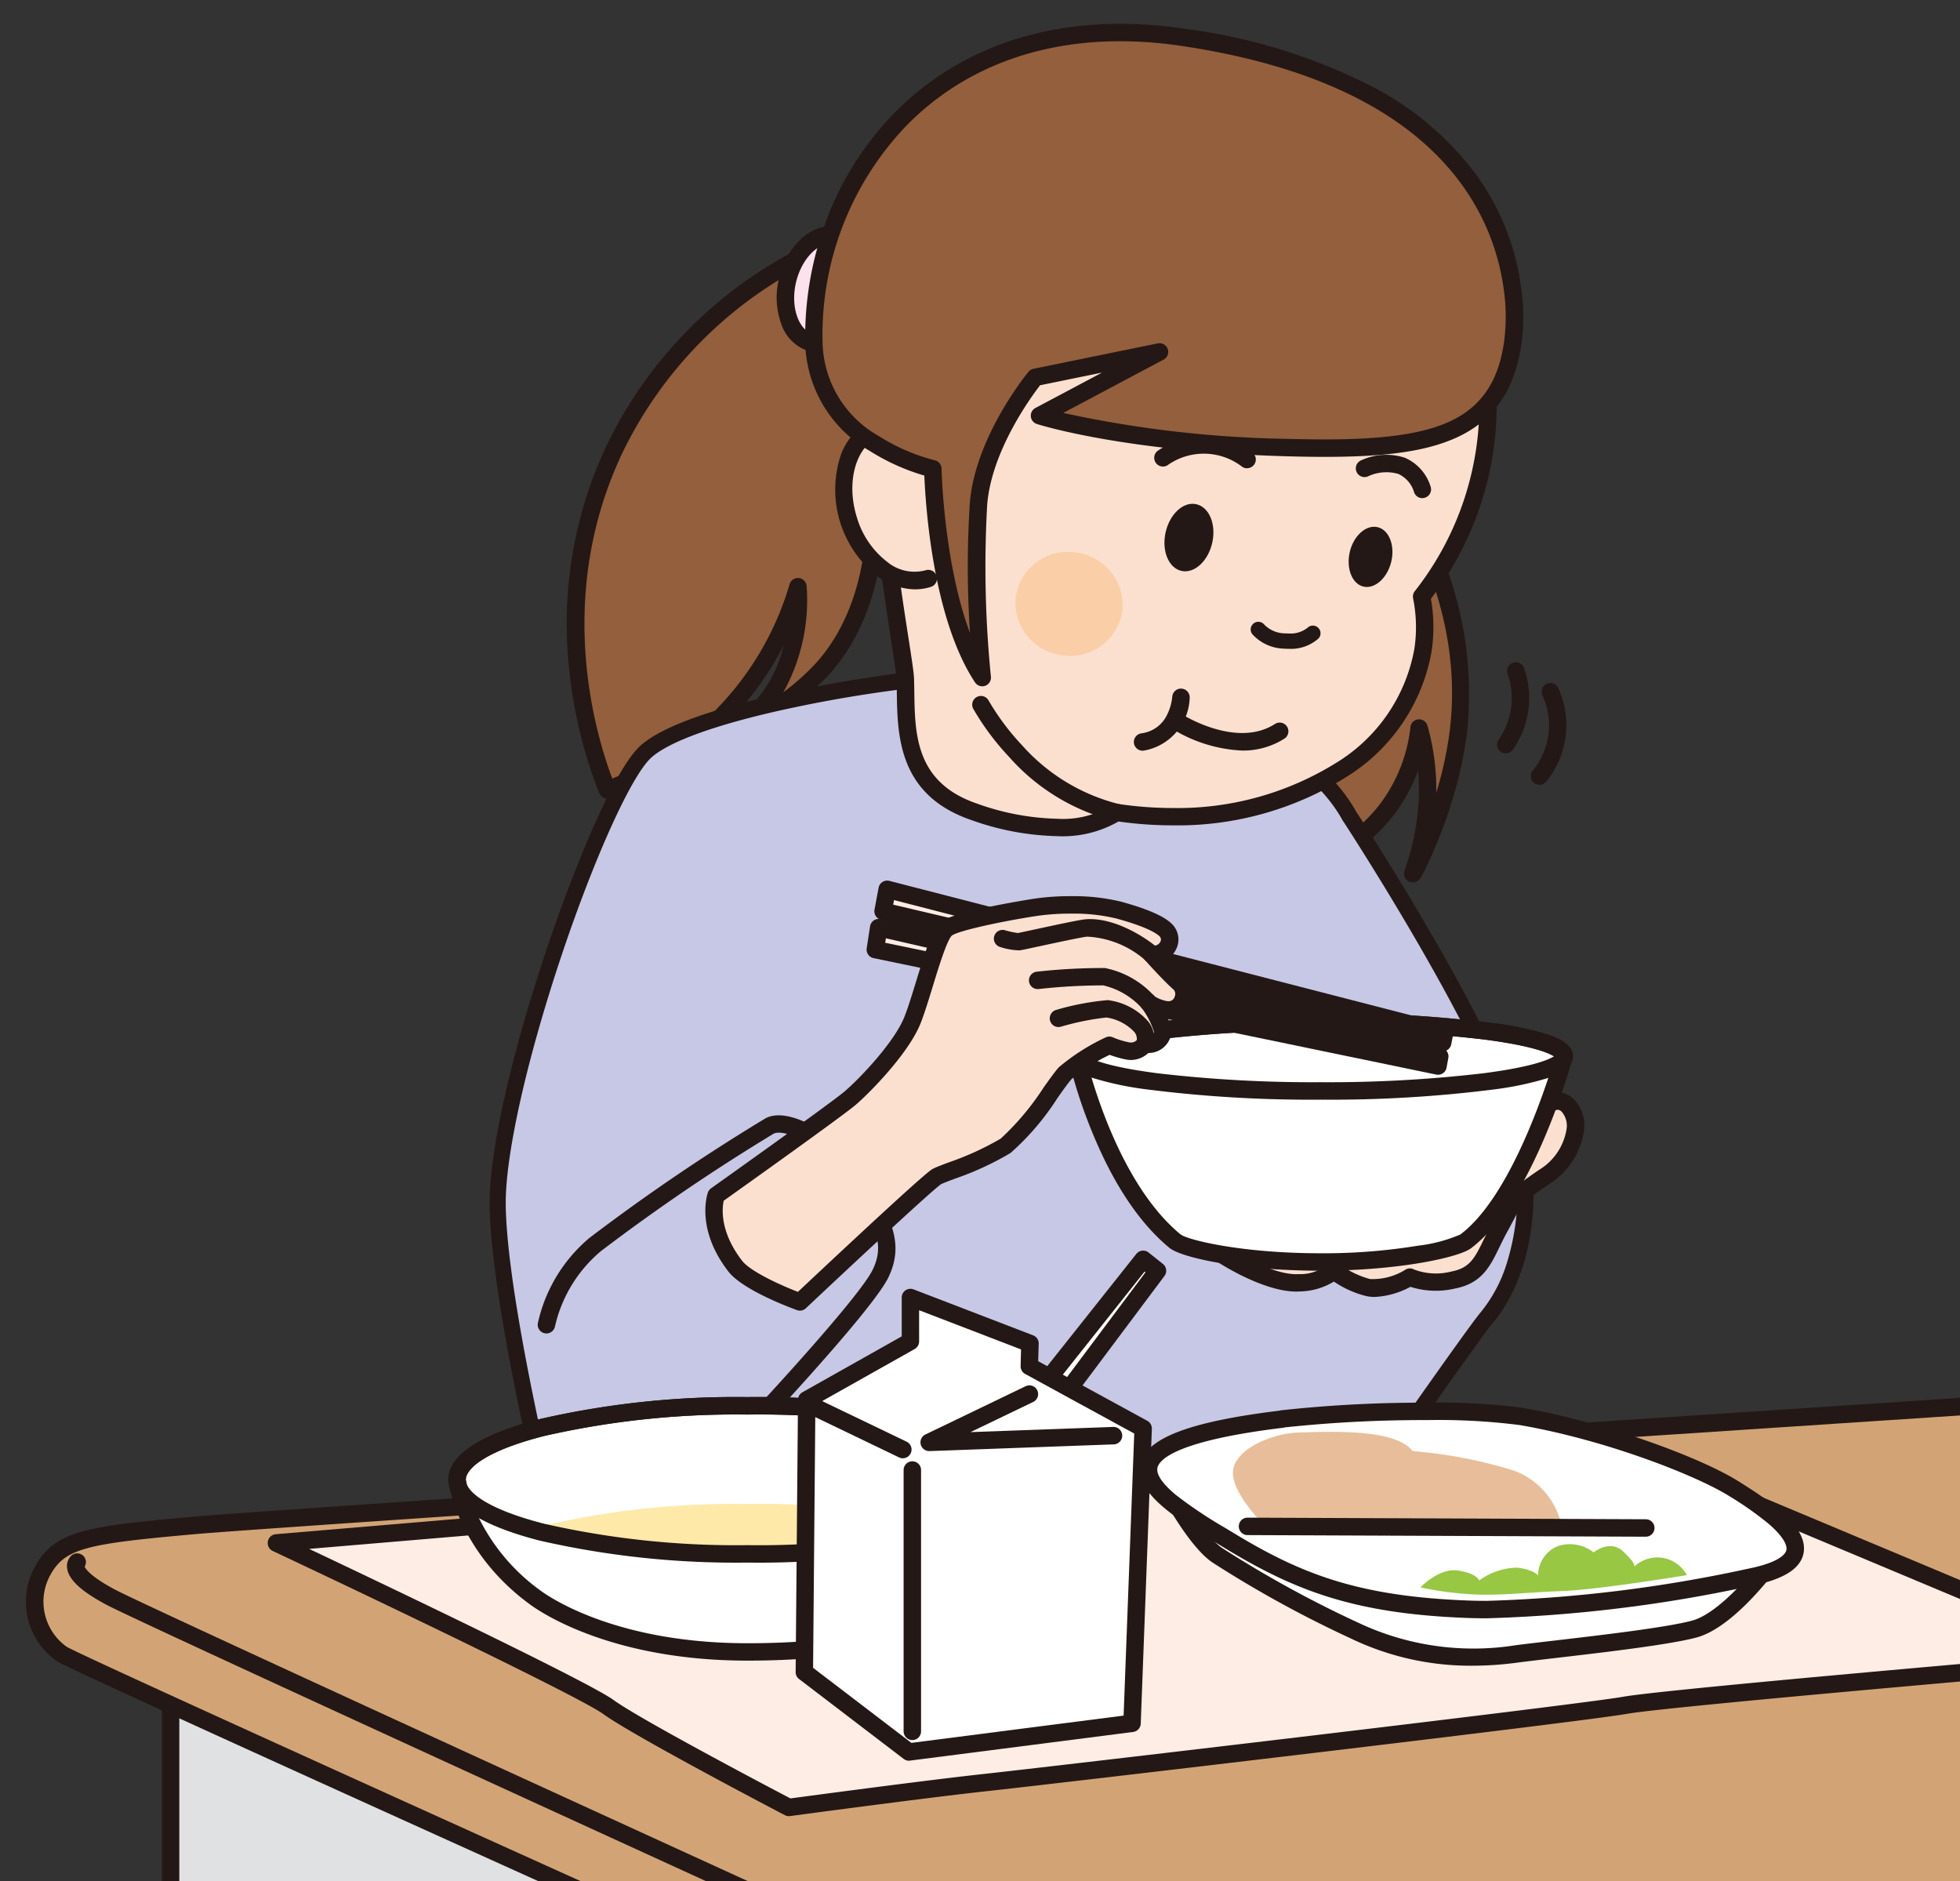
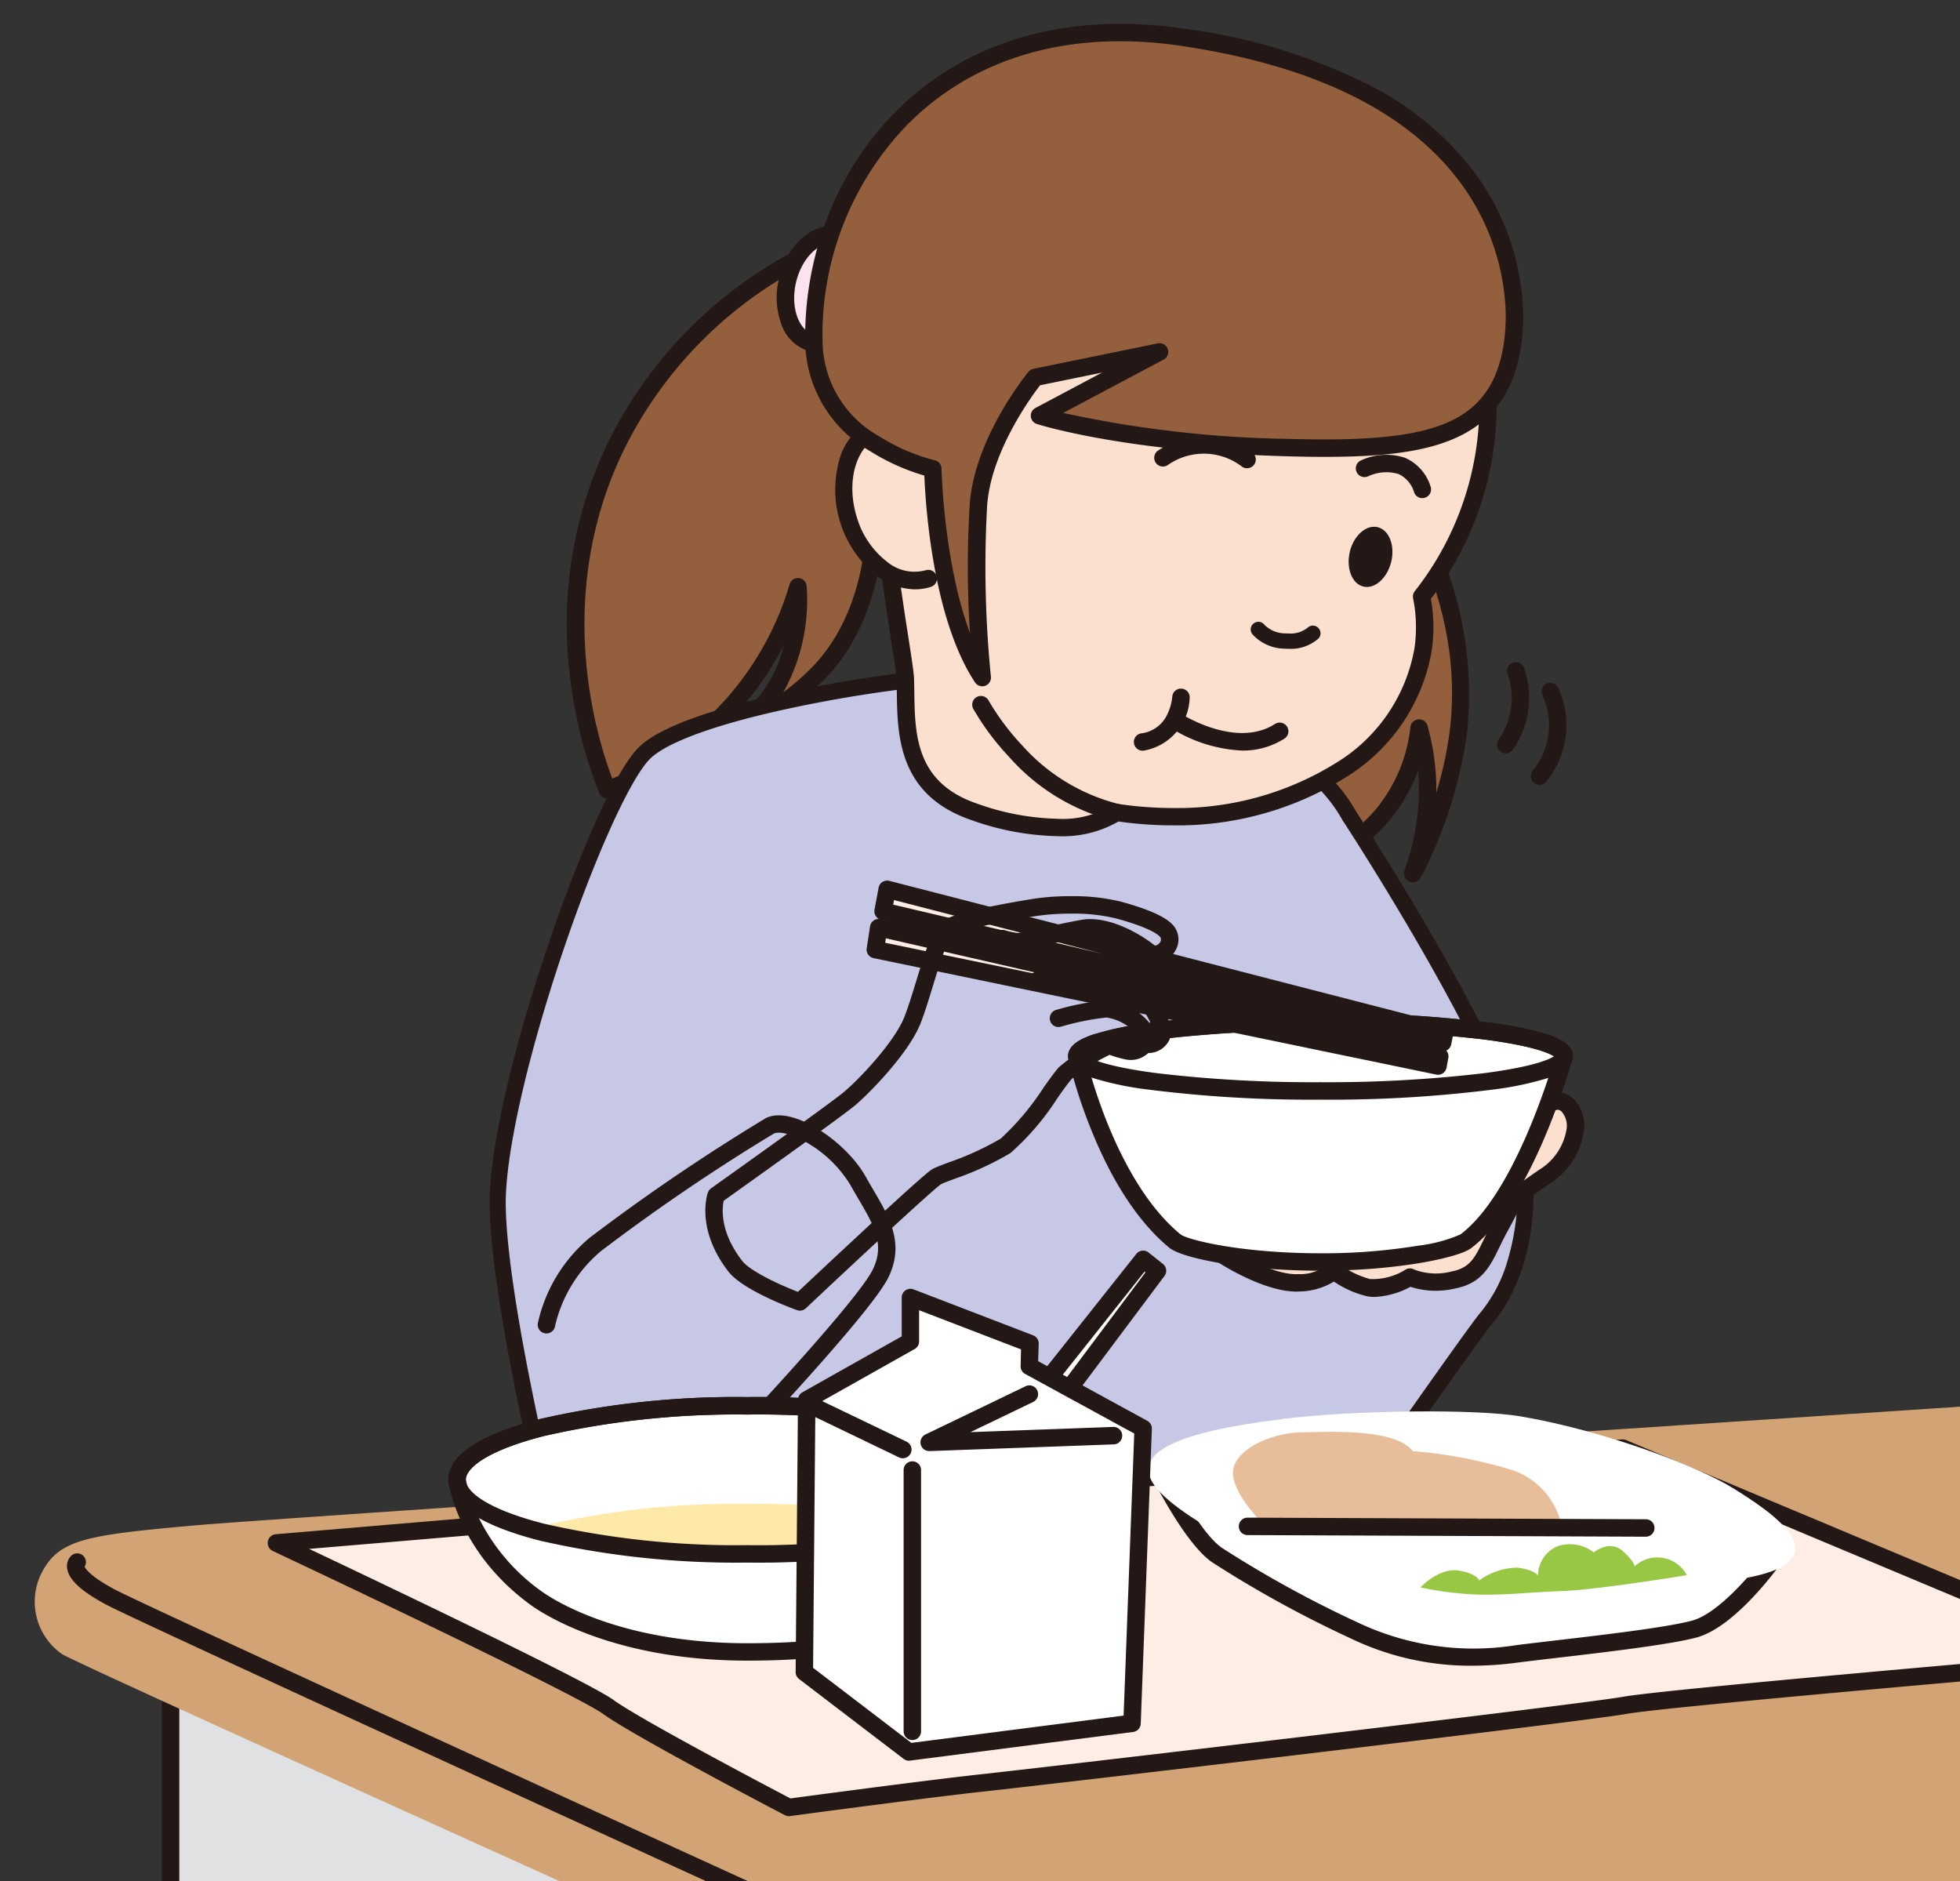
<svg xmlns="http://www.w3.org/2000/svg" width="157.389" height="151.057" viewBox="0 0 157.389 151.057">
  <rect x="0" y="0" width="157.389" height="151.057" fill="#333333" stroke="none" />
  <defs>
    <clipPath id="clip-path">
      <rect id="長方形_2276" data-name="長方形 2276" width="157.389" height="151.057" fill="none" />
    </clipPath>
    <clipPath id="clip-path-3">
      <path id="パス_18424" data-name="パス 18424" d="M59.592,27.638a24.848,24.848,0,0,0,1.363,12.641c-.693,1.269,1.3,11.607,1.363,13.087.117,3.548-.446,8.67,5.557,10.7,8.212,2.784,11.384.035,11.384.035C91.5,65.961,102.531,60.133,103.894,51.1a12.41,12.41,0,0,0-.106-4.323A24.9,24.9,0,0,0,87.952,6.762a25.667,25.667,0,0,0-3.759-.282A24.9,24.9,0,0,0,59.6,27.65" transform="translate(-59.309 -6.48)" fill="none" />
    </clipPath>
  </defs>
  <g id="img_31" transform="translate(-1549.611 -5509.748)">
    <g id="グループ_3256" data-name="グループ 3256" transform="translate(1549.611 5509.748)" clip-path="url(#clip-path)">
      <path id="パス_18407" data-name="パス 18407" d="M93.332,27.68c2.855,3.172,11.49,13.569,9.9,26.28A34.476,34.476,0,0,1,99.57,65.309a21.228,21.228,0,0,0,1.2-6.826,18.26,18.26,0,0,0-.681-4.864,13.1,13.1,0,0,1-2.82,6.826,13.338,13.338,0,0,1-6.32,4.265,16.112,16.112,0,0,1-11.607-.764,38.089,38.089,0,0,0,6.567-7.084C93.438,46.3,93.461,34.67,93.156,29.724" transform="translate(13.869 4.839)" fill="#945f3c" />
      <path id="パス_18408" data-name="パス 18408" d="M86.512,66.423A17.859,17.859,0,0,1,79.3,64.83a.7.7,0,0,1-.162-1.176A37.427,37.427,0,0,0,85.583,56.7c6.669-9.353,7.553-19.676,7.119-26.688a.7.7,0,1,1,1.4-.086,47.342,47.342,0,0,1-.7,11.635,39.9,39.9,0,0,1-6.681,15.952,38.812,38.812,0,0,1-5.816,6.464,15.007,15.007,0,0,0,10.061.315,12.636,12.636,0,0,0,6-4.041,12.487,12.487,0,0,0,2.668-6.459.7.7,0,0,1,1.372-.112,18.847,18.847,0,0,1,.706,5.049q0,.164,0,.325a30.215,30.215,0,0,0,1.074-4.934c1.422-11.4-5.485-21.01-9.729-25.726a.7.7,0,0,1,1.041-.937,45.435,45.435,0,0,1,6.722,9.715,29.509,29.509,0,0,1,3.356,17.12,34.977,34.977,0,0,1-2.1,8.02c-.444,1.148-.845,2.03-1.1,2.567-.534,1.113-.631,1.174-.778,1.266a.707.707,0,0,1-.513.1h0l-.055-.013-.029-.009h0a.7.7,0,0,1-.386-.315c-.165-.285-.089-.507.024-.844a19.491,19.491,0,0,0,1.081-6.328c0-.491-.022-.981-.066-1.472a13.57,13.57,0,0,1-2.191,3.873,13.966,13.966,0,0,1-6.639,4.487A15.182,15.182,0,0,1,86.512,66.423Z" transform="translate(13.624 4.593)" fill="#231815" />
      <path id="パス_18409" data-name="パス 18409" d="M58.112,17.31A34.042,34.042,0,0,0,42.487,32.994c-6.215,13.052-1.433,25.341-.6,27.4a25.147,25.147,0,0,0,10.585-7.448A24.847,24.847,0,0,0,57.2,44.084c.094,2.667-.223,6.45-2.7,9.422a14.224,14.224,0,0,1-3.677,3.019,29.891,29.891,0,0,0,8.294-5.78c5.992-6.579,5.5-18.75.117-30.592" transform="translate(6.878 3.026)" fill="#945f3c" />
      <path id="パス_18410" data-name="パス 18410" d="M42.135,61.336a.7.7,0,0,1-.649-.437,37.026,37.026,0,0,1-2.391-9.765,33.533,33.533,0,0,1,3.007-18.2A34.65,34.65,0,0,1,58.05,16.927a.7.7,0,0,1,.617,1.257,33.242,33.242,0,0,0-15.3,15.356c-5.415,11.372-2.31,22.26-.833,26.191a24.083,24.083,0,0,0,14.238-15.6.7.7,0,0,1,1.371.173,15.227,15.227,0,0,1-1.874,8.5,19.134,19.134,0,0,0,2.573-2.289c2.755-3.025,4.187-7.467,4.14-12.844a42.832,42.832,0,0,0-4.143-16.986.7.7,0,1,1,1.275-.579,44.232,44.232,0,0,1,4.269,17.553c.05,5.736-1.508,10.508-4.506,13.8a26.072,26.072,0,0,1-5.4,4.253c-.916.562-1.693.984-2.183,1.239-1.026.534-1.1.529-1.284.514a.7.7,0,0,1-.616-.911,26.175,26.175,0,0,1-8.016,4.734A.7.7,0,0,1,42.135,61.336ZM56.312,49.014a25.514,25.514,0,0,1-3.054,4.621,25.146,25.146,0,0,1-2.174,2.3A12.592,12.592,0,0,0,54.2,53.3,10.587,10.587,0,0,0,56.312,49.014Z" transform="translate(6.632 2.781)" fill="#231815" />
    </g>
    <path id="パス_18411" data-name="パス 18411" d="M11.66,131.109H155.351v-4.922L11.66,114.11Z" transform="translate(1551.649 5529.695)" fill="#dfe1e2" />
    <g id="グループ_3257" data-name="グループ 3257" transform="translate(1549.611 5509.748)" clip-path="url(#clip-path)">
      <path id="パス_18412" data-name="パス 18412" d="M11.905,113.655l.059,0,172.92,14.532a.7.7,0,0,1,.642.7v42.27a.7.7,0,0,1-.7.7H88.879a.7.7,0,0,1-.293-.064L11.612,136.326a.7.7,0,0,1-.407-.636V114.355a.7.7,0,0,1,.7-.7Zm172.22,15.876L12.605,115.117v20.125l76.427,35.216h95.093Z" transform="translate(1.793 19.702)" fill="#231815" />
      <path id="パス_18413" data-name="パス 18413" d="M102.441,57.481s13.029,19.878,13.933,27.373-1.88,11.642-2.937,12.864-11.161,15.719-11.161,15.719l-62.723,5.216S34.173,97.8,34.02,88.766s8.306-33.235,11.889-36.49,18.327-5.545,22.967-5.945,27.608.329,33.564,11.161" transform="translate(5.947 8.085)" fill="#c7c8e5" />
      <path id="パス_18414" data-name="パス 18414" d="M71.54,45.829A70.188,70.188,0,0,1,88.128,47.9c7.608,1.994,12.673,5.162,15.058,9.418l.022.032c.535.817,13.122,20.091,14.034,27.65.952,7.988-2.125,12.249-3.09,13.365-.819.946-7.631,10.661-11.119,15.666a.646.646,0,0,1-.477.275l-62.723,5.216a.646.646,0,0,1-.679-.483c-.22-.854-5.4-21.03-5.554-30.038-.076-4.156,1.634-11.868,4.573-20.629,2.117-6.311,5.359-14.38,7.528-16.35,3.76-3.415,18.641-5.705,23.347-6.11C69.667,45.86,70.553,45.829,71.54,45.829Zm30.642,12.316a.647.647,0,0,1-.08-.115c-2.187-3.977-7-6.963-14.3-8.877A68.811,68.811,0,0,0,71.54,47.122c-.95,0-1.795.029-2.379.08a106.844,106.844,0,0,0-11.8,1.889C51.836,50.3,48,51.68,46.57,52.982c-1.583,1.438-4.532,7.937-7.172,15.8-2.851,8.5-4.578,16.238-4.506,20.195.136,8.061,4.547,25.91,5.379,29.209l61.875-5.146c1.387-1.989,10.026-14.365,11.028-15.523a11.619,11.619,0,0,0,2.076-3.862,19.41,19.41,0,0,0,.708-8.5C115.112,78.14,103.1,59.555,102.181,58.145Z" transform="translate(5.72 7.858)" fill="#231815" />
      <path id="パス_18415" data-name="パス 18415" d="M109.2,76.248s1.363-1.75,2.5-.611.681,3.947-1.9,5.7-2.361,1.821-3.571,4.03-1.445,3.806-3.724,4.253a5.42,5.42,0,0,1-3.5-.223,5.777,5.777,0,0,1-3.348.834,8.045,8.045,0,0,1-2.808-1.375s-.529.834-2.737.987-6-1.9-7.906-3.5-.458-2.655,1.75-2.126,4.864.916,4.864.916A8.062,8.062,0,0,1,93,80.337c3.348-1.6,4.1-1.14,4.1-1.14a14.49,14.49,0,0,1,5.169-2.808,20.814,20.814,0,0,1,6.685-.07" transform="translate(14.215 13.155)" fill="#fbe0d0" />
      <path id="パス_18416" data-name="パス 18416" d="M96.429,91.226a3.261,3.261,0,0,1-.675-.067,8.1,8.1,0,0,1-2.611-1.166,5.443,5.443,0,0,1-2.741.792c-2.547.176-6.521-2.082-8.4-3.663-1.378-1.157-1.209-2.073-.985-2.517.445-.883,1.759-1.208,3.349-.827,1.547.37,3.336.673,4.231.816a8.793,8.793,0,0,1,4.351-4.644c2.3-1.1,3.545-1.316,4.213-1.261a14.753,14.753,0,0,1,5.189-2.734,20.659,20.659,0,0,1,6.74-.114,3.069,3.069,0,0,1,1.891-1.04,1.875,1.875,0,0,1,1.467.587,3.049,3.049,0,0,1,.774,2.5,6.077,6.077,0,0,1-2.779,4.268c-2.089,1.415-2.184,1.594-2.921,2.986-.123.232-.262.5-.429.8-.251.454-.456.876-.655,1.284-.756,1.556-1.41,2.9-3.549,3.319a6.7,6.7,0,0,1-3.6-.132A6.691,6.691,0,0,1,96.429,91.226ZM93.073,88.37a.743.743,0,0,1,.45.178,7.375,7.375,0,0,0,2.52,1.24,4.965,4.965,0,0,0,2.845-.75.674.674,0,0,1,.7-.013,4.972,4.972,0,0,0,3.026.151c1.458-.286,1.85-1.093,2.562-2.558.2-.4.42-.864.687-1.347.161-.293.3-.552.418-.78.837-1.582,1.068-1.929,3.373-3.491a4.677,4.677,0,0,0,2.171-3.241,1.718,1.718,0,0,0-.37-1.382.479.479,0,0,0-.388-.18,1.986,1.986,0,0,0-1.068.727,1.433,1.433,0,0,1-.9.33,20.229,20.229,0,0,0-6.408.058A13.871,13.871,0,0,0,97.8,79.97a.7.7,0,0,1-.729.119c-.114-.017-.993-.086-3.53,1.125a7.363,7.363,0,0,0-3.806,4.338.7.7,0,0,1-.779.516c-.11-.016-2.712-.4-4.926-.928-1.139-.273-1.719,0-1.772.1-.007.048.076.344.635.814,1.77,1.486,5.444,3.474,7.408,3.339a3.4,3.4,0,0,0,2.2-.68.628.628,0,0,1,.446-.323A.535.535,0,0,1,93.073,88.37Z" transform="translate(13.969 12.909)" fill="#231815" />
      <path id="パス_18417" data-name="パス 18417" d="M81.518,87.464c.7.576,5.216,1.656,11.654,1.656s10.926-1.1,11.654-1.656c4.828-3.618,7.906-14.861,7.906-14.861,0-1.539-8.764-2.773-19.561-2.773S73.6,71.075,73.6,72.6c0,0,2.232,10.2,7.906,14.861" transform="translate(12.866 12.207)" fill="#fff" />
      <path id="パス_18418" data-name="パス 18418" d="M93.417,90.066c-6.22,0-10.836-.982-11.986-1.734a.7.7,0,0,1-.124-.082c-2.445-2.009-4.559-5.191-6.286-9.458A39.631,39.631,0,0,1,73.161,73a.7.7,0,0,1-.016-.15c0-.956,1.152-1.452,2.018-1.742a25.749,25.749,0,0,1,4.321-.911,104.612,104.612,0,0,1,13.933-.82,104.847,104.847,0,0,1,13.927.816,25.575,25.575,0,0,1,4.318.91c.865.29,2.016.787,2.016,1.746a.7.7,0,0,1-.025.185c-.128.469-3.2,11.517-8.162,15.237C104.525,89,99.666,90.066,93.417,90.066ZM82.127,87.11a.7.7,0,0,1,.08.056c.532.412,4.787,1.5,11.211,1.5a47.081,47.081,0,0,0,7.844-.61,12.005,12.005,0,0,0,3.387-.9c4.2-3.15,7.11-12.617,7.585-14.248-.267-.207-1.415-.856-5.731-1.412a107.413,107.413,0,0,0-13.085-.715,107.143,107.143,0,0,0-13.087.719c-4.369.565-5.5,1.22-5.751,1.419C74.938,74.385,77.2,83,82.127,87.11Z" transform="translate(12.621 11.962)" fill="#231815" />
      <path id="パス_18419" data-name="パス 18419" d="M93.417,69.375a104.619,104.619,0,0,1,13.938.82,25.7,25.7,0,0,1,4.319.911c.866.29,2.016.785,2.016,1.742s-1.15,1.457-2.015,1.748a25.558,25.558,0,0,1-4.319.915,104.344,104.344,0,0,1-13.938.822A104.344,104.344,0,0,1,79.48,75.51,25.556,25.556,0,0,1,75.16,74.6c-.865-.291-2.015-.789-2.015-1.748S74.3,71.392,75.161,71.1a25.584,25.584,0,0,1,4.319-.91A104.973,104.973,0,0,1,93.417,69.375Zm18.748,3.475c-.388-.251-1.678-.841-5.657-1.356a107.164,107.164,0,0,0-13.092-.719,107.549,107.549,0,0,0-13.1.715c-3.99.514-5.273,1.107-5.656,1.358.383.251,1.665.846,5.655,1.363a106.868,106.868,0,0,0,13.1.72,106.868,106.868,0,0,0,13.1-.72C110.494,73.695,111.78,73.1,112.166,72.85Z" transform="translate(12.621 11.962)" fill="#231815" />
      <path id="パス_18420" data-name="パス 18420" d="M59.835,21.127c-.576,2.385-2.373,3.994-4.018,3.607s-2.526-2.643-1.962-5.028,2.373-3.994,4.018-3.607,2.526,2.643,1.962,5.028" transform="translate(9.385 2.804)" fill="#fbe2ed" />
      <path id="パス_18421" data-name="パス 18421" d="M56.56,25.736a2.871,2.871,0,0,1-.658-.076,3.376,3.376,0,0,1-2.3-2.2,6.256,6.256,0,0,1-.182-3.675c.576-2.436,2.343-4.2,4.2-4.2a2.872,2.872,0,0,1,.658.076,3.376,3.376,0,0,1,2.3,2.2,6.256,6.256,0,0,1,.182,3.675C60.174,23.97,58.407,25.736,56.56,25.736Zm1.061-8.75c-1.2,0-2.418,1.344-2.839,3.125-.465,1.966.2,3.883,1.446,4.187a1.46,1.46,0,0,0,.332.038c1.189,0,2.409-1.345,2.84-3.128.464-1.963-.2-3.88-1.447-4.183A1.461,1.461,0,0,0,57.621,16.986Z" transform="translate(9.139 2.559)" fill="#231815" />
      <path id="パス_18422" data-name="パス 18422" d="M79.257,64.095c12.242,1.856,23.273-3.971,24.636-13.005a12.41,12.41,0,0,0-.106-4.323,24.9,24.9,0,1,0-42.822-6.5c-.693,1.269,1.3,11.607,1.363,13.087.117,3.548-.446,8.67,5.557,10.7,8.212,2.784,11.384.035,11.384.035" transform="translate(10.369 1.131)" fill="#fbe0d0" />
    </g>
    <g id="グループ_3258" data-name="グループ 3258" transform="translate(1619.287 5517.361)" clip-path="url(#clip-path-3)">
      <path id="パス_18423" data-name="パス 18423" d="M101.106,44.93a3.487,3.487,0,1,0-.012,0" transform="translate(-53.336 -0.475)" fill="#facea7" />
    </g>
    <g id="グループ_3259" data-name="グループ 3259" transform="translate(1549.611 5509.748)" clip-path="url(#clip-path)">
      <path id="パス_18425" data-name="パス 18425" d="M74.774,66.251h0A21.708,21.708,0,0,1,67.9,64.968c-5.894-2-5.962-6.791-6.011-10.292-.005-.368-.01-.715-.021-1.05-.016-.407-.22-1.716-.455-3.232-.863-5.552-1.248-8.623-.95-9.862A25.605,25.605,0,0,1,84.44,6.014a25.887,25.887,0,0,1,3.859.291,25.6,25.6,0,0,1,16.478,40.887,13.07,13.07,0,0,1,.051,4.248,14.9,14.9,0,0,1-6.936,10.118,25.524,25.524,0,0,1-13.861,3.826,30.978,30.978,0,0,1-4.343-.31A8.978,8.978,0,0,1,74.774,66.251ZM61.829,40.841c-.038.1-.186.7.147,3.563.214,1.841.553,4.022.825,5.774.262,1.686.451,2.9.471,3.4.012.353.017.706.022,1.081.048,3.425.1,7.308,5.06,8.986a20.33,20.33,0,0,0,6.42,1.21h0a7.462,7.462,0,0,0,4.228-1,.7.7,0,0,1,.5-.209h.012a.7.7,0,0,1,.154.017,29.606,29.606,0,0,0,4.365.328,24.114,24.114,0,0,0,13.094-3.6,13.522,13.522,0,0,0,6.319-9.157,11.707,11.707,0,0,0-.1-4.082.7.7,0,0,1,.137-.571A24.193,24.193,0,0,0,88.09,7.69a24.182,24.182,0,0,0-27.551,20.3,24.2,24.2,0,0,0,1.324,12.274A.7.7,0,0,1,61.829,40.841Z" transform="translate(10.125 0.886)" fill="#231815" />
      <path id="パス_18426" data-name="パス 18426" d="M86.49,32.527a.7.7,0,0,1-.458-.171,5.034,5.034,0,0,0-5.933-.072.7.7,0,1,1-.727-1.2,6.711,6.711,0,0,1,5.385-.892,5.986,5.986,0,0,1,2.194,1.1.7.7,0,0,1-.461,1.228Z" transform="translate(13.65 5.074)" fill="#231815" />
      <path id="パス_18427" data-name="パス 18427" d="M98.155,34.708a.7.7,0,0,1-.657-.458,2.336,2.336,0,0,0-1.268-1.485,3.445,3.445,0,0,0-2.411.182.7.7,0,0,1-.61-1.261,4.832,4.832,0,0,1,3.538-.224,3.7,3.7,0,0,1,2.066,2.3.7.7,0,0,1-.657.942Z" transform="translate(16.059 5.29)" fill="#231815" />
      <path id="パス_18428" data-name="パス 18428" d="M88.564,44.374q-.153,0-.318-.011a3.23,3.23,0,0,1-2.376-1.052.308.308,0,0,1,.493-.368,2.656,2.656,0,0,0,1.925.806,2.587,2.587,0,0,0,2-.542.308.308,0,0,1,.444.426A3.045,3.045,0,0,1,88.564,44.374Z" transform="translate(14.927 7.412)" fill="#231815" />
      <path id="パス_18428_-_アウトライン" data-name="パス 18428 - アウトライン" d="M88.672,44.79c-.111,0-.225,0-.339-.012a3.55,3.55,0,0,1-2.6-1.175.616.616,0,0,1,.494-.983.619.619,0,0,1,.492.246,2.368,2.368,0,0,0,1.7.684c.087.006.173.009.257.009a2.172,2.172,0,0,0,1.5-.46.616.616,0,0,1,.885.856A3.318,3.318,0,0,1,88.672,44.79Z" transform="translate(14.82 7.305)" fill="#231815" />
-       <path id="パス_18429" data-name="パス 18429" d="M78,42.347a4.212,4.212,0,0,1-4.711,3.689,4.256,4.256,0,0,1-3.865-4.594,4.212,4.212,0,0,1,4.711-3.689A4.256,4.256,0,0,1,78,42.347" transform="translate(12.132 6.595)" fill="#facea7" />
      <path id="パス_18430" data-name="パス 18430" d="M92.273,38.032c-.305,1.316.188,2.561,1.1,2.773s1.915-.681,2.232-2-.188-2.561-1.1-2.773-1.915.67-2.232,1.985" transform="translate(16.114 6.294)" fill="#231815" />
-       <path id="パス_18431" data-name="パス 18431" d="M79.684,36.732c-.329,1.48.247,2.867,1.281,3.09s2.138-.787,2.467-2.267-.247-2.855-1.281-3.09-2.138.787-2.467,2.267" transform="translate(13.913 6.019)" fill="#231815" />
      <path id="パス_18432" data-name="パス 18432" d="M78.344,52.189a.7.7,0,0,1-.1-1.393,2.647,2.647,0,0,0,2.1-1.562,4.135,4.135,0,0,0,.382-1.368.7.7,0,0,1,1.4.078,4.454,4.454,0,0,1-3.676,4.237A.706.706,0,0,1,78.344,52.189Z" transform="translate(13.407 8.086)" fill="#231815" />
      <path id="パス_18433" data-name="パス 18433" d="M85.942,51.9a11.706,11.706,0,0,1-5.733-1.819.7.7,0,0,1,.771-1.169h0c.044.029,4.45,2.878,7.6.853a.7.7,0,1,1,.757,1.178A6.174,6.174,0,0,1,85.942,51.9Z" transform="translate(13.801 8.364)" fill="#231815" />
      <path id="パス_18434" data-name="パス 18434" d="M64.461,41.378c-2.467.787-5.322-1.316-6.391-4.676s.059-6.732,2.526-7.519a3.979,3.979,0,0,1,3.2.446" transform="translate(10.081 5.073)" fill="#fbe0d0" />
      <path id="パス_18435" data-name="パス 18435" d="M63.631,42.491a5.19,5.19,0,0,1-3.059-1.085A8.849,8.849,0,0,1,57.589,32a4.823,4.823,0,0,1,3.04-3.234,4.682,4.682,0,0,1,3.757.506.7.7,0,0,1-.7,1.214,3.3,3.3,0,0,0-2.636-.386c-2.089.666-3.018,3.645-2.069,6.639a7,7,0,0,0,2.418,3.54,3.444,3.444,0,0,0,3.093.68.7.7,0,0,1,.426,1.334A4.224,4.224,0,0,1,63.631,42.491Z" transform="translate(9.835 4.829)" fill="#231815" />
      <path id="パス_18436" data-name="パス 18436" d="M68.848,40.119a88.711,88.711,0,0,0,.305,13.9c-3.759-5.686-3.971-16.765-3.971-16.765s-9.375-2.068-9.551-10.068c-.294-13.228,9.9-27.538,29.711-24.565,29.969,4.5,26.41,24.507,26.41,24.507-1.093,7.777-7.319,8.717-18.116,8.423-13.005-.364-19.889-2.561-19.889-2.561l9.645-5.122L73.406,29.91s-4.171,5.063-4.558,10.209" transform="translate(9.724 0.389)" fill="#945f3c" />
      <path id="パス_18437" data-name="パス 18437" d="M69.4,54.962a.7.7,0,0,1-.584-.314c-3.4-5.136-3.976-14.287-4.07-16.606a17.273,17.273,0,0,1-4.4-1.989,10.285,10.285,0,0,1-5.164-8.608A26.583,26.583,0,0,1,56.858,17.6,24.626,24.626,0,0,1,62.3,8.971c4.609-4.712,10.886-7.2,18.152-7.2a35.433,35.433,0,0,1,5.236.4A45.9,45.9,0,0,1,100.9,6.909a24.291,24.291,0,0,1,8.2,7.033,19.894,19.894,0,0,1,3.6,9.257,16.184,16.184,0,0,1-.008,4.279c-.507,3.589-2.125,6.006-4.948,7.388-2.4,1.173-5.636,1.674-10.834,1.674-.916,0-1.912-.015-3.045-.046-12.956-.363-19.8-2.5-20.083-2.594a.7.7,0,0,1-.116-1.285l5.354-2.843L74.042,30.79c-.733.949-3.926,5.309-4.251,9.627a88.671,88.671,0,0,0,.3,13.77.7.7,0,0,1-.7.776ZM80.455,3.168c-6.881,0-12.812,2.345-17.151,6.782a24.277,24.277,0,0,0-6.728,17.463,8.834,8.834,0,0,0,4.52,7.46,15.589,15.589,0,0,0,4.482,1.94.7.7,0,0,1,.549.67c0,.09.174,7.553,2.286,13.206a80.436,80.436,0,0,1-.019-10.379c.4-5.306,4.54-10.388,4.716-10.6a.7.7,0,0,1,.4-.241L83.5,27.425a.7.7,0,0,1,.469,1.3L75.9,33.012a91,91,0,0,0,18,2.082c1.119.03,2.1.045,3.007.045,4.9,0,8.055-.472,10.218-1.531,2.409-1.18,3.737-3.193,4.178-6.335l0-.025A15.038,15.038,0,0,0,111.3,23.3a18.5,18.5,0,0,0-3.356-8.566C103.757,8.926,96.2,5.166,85.483,3.557A34.029,34.029,0,0,0,80.455,3.168Z" transform="translate(9.479 0.143)" fill="#231815" />
      <path id="パス_18438" data-name="パス 18438" d="M78.151,57.752A.7.7,0,0,1,78,57.736a16.617,16.617,0,0,1-8.423-5.111,20.805,20.805,0,0,1-2.9-3.887.7.7,0,0,1,1.232-.665A19.834,19.834,0,0,0,70.627,51.7,15.428,15.428,0,0,0,78.3,56.368a.7.7,0,0,1-.15,1.384Z" transform="translate(11.476 8.174)" fill="#231815" />
      <path id="パス_18439" data-name="パス 18439" d="M103.165,52.717a.7.7,0,0,1-.571-1.1,5.831,5.831,0,0,0,.724-5.278.7.7,0,0,1,1.317-.476,7.251,7.251,0,0,1-.9,6.564A.7.7,0,0,1,103.165,52.717Z" transform="translate(17.746 7.77)" fill="#231815" />
      <path id="パス_18440" data-name="パス 18440" d="M105.475,54.994a.7.7,0,0,1-.534-1.153,5.736,5.736,0,0,0,.773-6.023.7.7,0,0,1,1.262-.607,7.175,7.175,0,0,1-.966,7.534A.7.7,0,0,1,105.475,54.994Z" transform="translate(18.15 8.018)" fill="#231815" />
      <path id="パス_18441" data-name="パス 18441" d="M52.915,103.246a.7.7,0,0,1-.508-1.182c2.79-2.946,10.273-11.074,11.372-13.271,1.017-2.051.158-3.514-1.141-5.729-.209-.356-.425-.725-.641-1.111a9.8,9.8,0,0,0-3.3-3.282c-1.4-.864-2.458-1.038-2.85-.833a158.02,158.02,0,0,0-13.894,9.447A11.1,11.1,0,0,0,38.285,93.3a.7.7,0,0,1-1.38-.238A12.41,12.41,0,0,1,41.062,86.2,160.728,160.728,0,0,1,55.2,76.6c2.069-1.081,6.41,1.806,8.019,4.671.21.375.422.737.628,1.087,1.307,2.227,2.541,4.331,1.187,7.062-1.418,2.835-11.193,13.172-11.609,13.61A.7.7,0,0,1,52.915,103.246Z" transform="translate(6.284 13.185)" fill="#231815" />
      <path id="パス_18442" data-name="パス 18442" d="M60.36,62.542l.329-1.762,44.76,11.537-.153.775Z" transform="translate(10.551 10.625)" fill="#fdede4" />
      <path id="パス_18443" data-name="パス 18443" d="M60.934,60.325a.7.7,0,0,1,.175.022l44.76,11.537a.7.7,0,0,1,.512.813l-.153.775a.7.7,0,0,1-.847.546L60.445,63.469a.7.7,0,0,1-.528-.81l.329-1.762a.7.7,0,0,1,.688-.572ZM78.222,66.2,61.485,61.89l-.069.368Z" transform="translate(10.306 10.38)" fill="#231815" />
      <path id="パス_18444" data-name="パス 18444" d="M59.83,65.162,60.1,63.4l45.054,10.338-.141.775Z" transform="translate(10.459 11.083)" fill="#fdede4" />
      <path id="パス_18445" data-name="パス 18445" d="M60.345,62.945a.7.7,0,0,1,.157.018L105.556,73.3a.7.7,0,0,1,.532.808l-.141.775a.7.7,0,0,1-.831.56L59.933,66.093a.7.7,0,0,1-.55-.792l.27-1.762a.7.7,0,0,1,.692-.594Zm17.1,5.343L60.923,64.5l-.055.36Z" transform="translate(10.214 10.838)" fill="#231815" />
-       <path id="パス_18446" data-name="パス 18446" d="M48.975,85.171s9.5-6.755,10.738-7.789,4.171-4.1,5.04-6.309,1.868-6.591,2.7-7.3,6.238-1.6,7.249-1.75a19.063,19.063,0,0,1,6.6.235c2.361.646,3.466,1.234,3.853,1.692A1.191,1.191,0,0,1,83.925,65.8s1.48,1.656,2.267,2.338a1.271,1.271,0,0,1-1.328,2.079,2.612,2.612,0,0,1-1.163-.529s1.187,1.7,1.14,2.408a1.158,1.158,0,0,1-1.422.893,1.409,1.409,0,0,1-1.433.576,6.865,6.865,0,0,1-1.433-.446,17.149,17.149,0,0,0-3.536,2.232c-.822.9-3.2,4.746-4.793,5.839a37.907,37.907,0,0,1-5.5,2.455c-.681.341-11.02,10.08-11.02,10.08s-4.112-1.48-5.193-2.867c-2.455-3.172-1.539-5.686-1.539-5.686" transform="translate(8.532 10.811)" fill="#fbe0d0" />
      <path id="パス_18447" data-name="パス 18447" d="M55.951,94.669a.7.7,0,0,1-.237-.041c-.44-.159-4.336-1.592-5.508-3.095-2.663-3.44-1.687-6.239-1.645-6.356a.7.7,0,0,1,.252-.331c.095-.067,9.5-6.751,10.694-7.755,1.247-1.055,4.041-4,4.838-6.029.3-.764.628-1.837.946-2.874.782-2.55,1.295-4.142,1.956-4.7.311-.263,1.032-.641,3.867-1.233,1.523-.318,3.1-.58,3.725-.675a20.072,20.072,0,0,1,2.9-.191,16.232,16.232,0,0,1,3.99.441c2.265.62,3.64,1.246,4.206,1.916a1.741,1.741,0,0,1,.232,1.88,1.927,1.927,0,0,1-.692.808c.464.5,1.034,1.086,1.417,1.418a1.968,1.968,0,0,1-1.4,3.371,2.7,2.7,0,0,1,.284,1.164,1.852,1.852,0,0,1-1.852,1.595,2.046,2.046,0,0,1-1.4.56,2.136,2.136,0,0,1-.448-.049,8.916,8.916,0,0,1-1.259-.362,14.458,14.458,0,0,0-3.046,1.934c-.233.256-.645.831-1.121,1.5a20.808,20.808,0,0,1-3.795,4.449,24.168,24.168,0,0,1-4.507,2.076c-.471.179-.879.334-1.056.419-.693.457-7.022,6.347-10.87,9.972A.7.7,0,0,1,55.951,94.669Zm-6.123-8.826c-.128.587-.338,2.477,1.484,4.831.636.816,2.93,1.893,4.476,2.487.772-.726,2.841-2.669,4.941-4.617,5.413-5.023,5.748-5.191,5.929-5.281.23-.115.638-.27,1.2-.484a23.288,23.288,0,0,0,4.213-1.923,21.174,21.174,0,0,0,3.447-4.108c.523-.731.936-1.308,1.224-1.624a16.871,16.871,0,0,1,3.747-2.39.7.7,0,0,1,.615,0,6.425,6.425,0,0,0,1.273.391.664.664,0,0,0,.7-.273.7.7,0,0,1,.842-.27h0c.187,0,.455-.167.464-.287a6.452,6.452,0,0,0-1.016-1.962.736.736,0,0,1,.145-1.006.663.663,0,0,1,.933.115,2.757,2.757,0,0,0,.844.344.976.976,0,0,0,.257.038.5.5,0,0,0,.492-.357.539.539,0,0,0-.064-.556c-.812-.7-2.27-2.332-2.331-2.4a.7.7,0,0,1,.617-1.16.829.829,0,0,0,.112.008.553.553,0,0,0,.521-.317.361.361,0,0,0-.027-.387c-.134-.158-.776-.724-3.506-1.471a14.485,14.485,0,0,0-3.623-.392,18.731,18.731,0,0,0-2.682.173h-.008c-2.863.433-6.423,1.206-6.9,1.593-.384.336-1.1,2.655-1.52,4.041-.326,1.062-.662,2.16-.981,2.975-.97,2.465-4.18,5.691-5.24,6.588C59.253,79.131,51.249,84.832,49.828,85.843Z" transform="translate(8.287 10.566)" fill="#231815" />
      <path id="パス_18448" data-name="パス 18448" d="M80.734,66.47a.7.7,0,0,1-.451-.165,7.664,7.664,0,0,0-4.715-1.939c-.376.027-2.622.511-3.828.771-1.1.237-1.464.315-1.589.33a5.271,5.271,0,0,1-1.566-.268.7.7,0,0,1,.38-1.348A6.779,6.779,0,0,0,70,64.074c.14-.024.8-.167,1.448-.306,2.01-.434,3.583-.768,4.024-.8,2.21-.157,4.634,1.351,5.718,2.266a.7.7,0,0,1-.452,1.235Z" transform="translate(11.734 10.84)" fill="#231815" />
      <path id="パス_18449" data-name="パス 18449" d="M80.081,69.79a.7.7,0,0,1-.563-.283A6.042,6.042,0,0,0,76.441,67.7a47.173,47.173,0,0,0-5.2.294.7.7,0,1,1-.139-1.394,48,48,0,0,1,5.471-.294,7.23,7.23,0,0,1,4.065,2.371.7.7,0,0,1-.562,1.118Z" transform="translate(12.154 11.42)" fill="#231815" />
      <path id="パス_18450" data-name="パス 18450" d="M79.539,72.7a.7.7,0,0,1-.68-.871.87.87,0,0,0-.166-.768,3.842,3.842,0,0,0-2.246-1.17,21.13,21.13,0,0,0-3.67.741.7.7,0,0,1-.365-1.352,21.21,21.21,0,0,1,4.131-.786,5.141,5.141,0,0,1,3.283,1.744,2.263,2.263,0,0,1,.391,1.933A.7.7,0,0,1,79.539,72.7Z" transform="translate(12.402 11.808)" fill="#231815" />
      <path id="パス_18451" data-name="パス 18451" d="M92.758,156.26S6.538,117.5,4.576,116.3a5.127,5.127,0,0,1-1.527-6.755c1.41-2.5,3.7-2.831,12.3-3.595S186.2,94.5,186.2,94.5v61.748H92.758Z" transform="translate(0.416 16.519)" fill="#d2a475" />
-       <path id="パス_18452" data-name="パス 18452" d="M93,157.205a.7.7,0,0,1-.287-.062c-3.522-1.583-86.282-38.789-88.259-40a5.816,5.816,0,0,1-1.773-7.7c1.595-2.831,4.168-3.179,12.849-3.95,8.509-.756,169.246-11.349,170.868-11.456a.7.7,0,0,1,.746.7v61.748a.7.7,0,0,1-.7.7H93.133A.7.7,0,0,1,93,157.205Zm.124-1.412h92.62v-60.3c-11.971.789-161.895,10.676-170.09,11.4-8.737.776-10.553,1.113-11.752,3.241a4.444,4.444,0,0,0,1.282,5.814C6.734,116.892,63.289,142.379,93.129,155.793Z" transform="translate(0.169 16.274)" fill="#231815" />
      <path id="パス_18453" data-name="パス 18453" d="M96.991,151.256a.7.7,0,0,1-.29-.063C93.228,149.61,11.607,112.4,7.93,110.455c-2.074-1.1-3.092-2.043-3.2-2.968a1.16,1.16,0,0,1,.341-1,.7.7,0,0,1,1.066.885c.072.171.456.792,2.454,1.851,3.64,1.93,87.846,40.313,88.7,40.7a.7.7,0,0,1-.291,1.337Z" transform="translate(0.659 18.417)" fill="#231815" />
      <path id="パス_18454" data-name="パス 18454" d="M18.89,106.594s24.283,11.431,26.668,13.17,14.485,8.059,14.485,8.059,10.456-1.41,15.46-1.962,47.979-5.58,51.68-6.238,40.108-3.759,40.108-3.759L127,98.97s-67.176,4.135-72.18,4.57-35.926,3.043-35.926,3.043" transform="translate(3.302 17.301)" fill="#fdede4" />
      <path id="パス_18455" data-name="パス 18455" d="M127.241,98.515a.7.7,0,0,1,.271.054l40.3,16.894a.7.7,0,0,1-.211,1.343c-.364.031-36.418,3.106-40.045,3.751-3.656.65-46.435,5.674-51.727,6.245-4.938.545-15.338,1.946-15.442,1.96a.7.7,0,0,1-.418-.073c-.5-.259-12.162-6.364-14.572-8.113-1.845-1.345-18.177-9.159-26.555-13.1a.7.7,0,0,1-.4-.634v-.012a.7.7,0,0,1,.641-.7c.309-.026,30.977-2.613,35.924-3.043s71.526-4.53,72.2-4.571Zm37.4,17.139-37.521-15.73c-3.7.228-67.18,4.14-72,4.559-4.1.356-25.82,2.19-33.354,2.826,6.178,2.926,22.458,10.684,24.449,12.135,2.162,1.568,12.629,7.077,14.2,7.9,1.54-.207,10.7-1.432,15.256-1.934,5.288-.571,48-5.585,51.634-6.232C130.428,118.624,155.951,116.4,164.642,115.654Z" transform="translate(3.057 17.056)" fill="#231815" />
      <path id="パス_18456" data-name="パス 18456" d="M128.492,107.709s-3.407,4.77-6.285,5.533-11.4,1.609-14.286,2a22.533,22.533,0,0,1-12.993-1.88,92.431,92.431,0,0,1-11.02-6.05c-2.1-1.422-4.758-6.849-4.758-6.849l49.377,7.1" transform="translate(13.836 17.561)" fill="#fff" />
      <path id="パス_18457" data-name="パス 18457" d="M104.626,116.429a22.187,22.187,0,0,1-9.755-2.193,90.948,90.948,0,0,1-11.107-6.1c-2.234-1.51-4.885-6.895-5-7.123a.7.7,0,0,1,.729-1l49.377,7.1a.838.838,0,0,1,.435,1.253c-.145.2-3.589,4.984-6.675,5.8-2.19.581-7.425,1.191-11.247,1.637-1.283.15-2.391.279-3.125.377A27.312,27.312,0,0,1,104.626,116.429ZM80.644,101.592c.987,1.817,2.636,4.527,3.9,5.382a89.568,89.568,0,0,0,10.93,6,21.644,21.644,0,0,0,12.6,1.817c.746-.1,1.86-.23,3.149-.38,3.78-.441,8.957-1.044,11.05-1.6,1.8-.478,4.067-2.935,5.3-4.475Z" transform="translate(13.591 17.316)" fill="#231815" />
      <path id="パス_18458" data-name="パス 18458" d="M89.226,97.071c5.9-.717,15.59-.822,19.208-.2,6.826,1.175,14.262,4.03,17.082,5.8s8.788,5.6,1.269,7.108-16.283,2.82-22.815,2.561c-9.269-.364-13.933-2.432-19.067-5.557s-13.228-7.578,4.335-9.7" transform="translate(13.723 16.862)" fill="#fff" />
-       <path id="パス_18459" data-name="パス 18459" d="M101.147,96.007a51.668,51.668,0,0,1,7.651.419c6.552,1.128,14.253,3.962,17.336,5.9,2.721,1.7,5.593,3.688,5.217,5.751-.229,1.257-1.6,2.119-4.184,2.636a115.279,115.279,0,0,1-21.247,2.607c-.6,0-1.18-.011-1.733-.033-9.083-.357-13.827-2.264-19.4-5.658l-.532-.323c-3.121-1.89-6.659-4.033-6.157-6.366.446-2.074,3.89-3.4,11.16-4.291a.7.7,0,0,1,.132-.029A105.2,105.2,0,0,1,101.147,96.007Zm4.774,15.913a113.95,113.95,0,0,0,20.973-2.58c2.625-.525,3.028-1.234,3.079-1.514.085-.467-.422-1.219-1.393-2.064a26.582,26.582,0,0,0-3.191-2.249c-2.579-1.623-9.861-4.508-16.829-5.707a51.229,51.229,0,0,0-7.414-.4,104.577,104.577,0,0,0-11.448.586.7.7,0,0,1-.131.029c-8.722,1.056-9.971,2.6-10.1,3.213-.114.528.395,1.279,1.47,2.173a35.422,35.422,0,0,0,4.044,2.7l.535.324c5.375,3.272,9.952,5.11,18.731,5.455C104.777,111.91,105.341,111.92,105.92,111.92Z" transform="translate(13.477 16.617)" fill="#231815" />
      <path id="パス_18460" data-name="パス 18460" d="M86.9,105.461s-2.867-2.749-2.608-4.535,3.266-2.984,5.369-3.019,7.625-.376,9.046,1.5a37.431,37.431,0,0,1,8.083,1.551,6.011,6.011,0,0,1,3.9,4.594l-23.79-.094Z" transform="translate(14.732 17.107)" fill="#e7be99" />
      <path id="線_974" data-name="線 974" d="M32.224,1.075h0L.242.945a.7.7,0,1,1,.006-1.4l31.978.129a.7.7,0,0,1,0,1.4Z" transform="translate(99.931 122.311)" fill="#231815" />
      <path id="パス_18461" data-name="パス 18461" d="M118.495,108.021s-7,1.163-10.009,1.281-4.535.341-6.837.282a26.344,26.344,0,0,1-4.558-.576s1.5-1.6,3.043-1.351,1.668.8,1.668.8a5.3,5.3,0,0,1,3.078-1.034c1.386.188,1.656.634,1.656.634a2.551,2.551,0,0,1,1.586-2.361A3.087,3.087,0,0,1,111,106.2s1.292-1.069,2.35-.094.916,1.234.916,1.234a2.683,2.683,0,0,1,4.218.693" transform="translate(16.972 18.447)" fill="#97c743" />
      <path id="パス_18462" data-name="パス 18462" d="M71.536,111.517c-2.643,2.526-7.6,4.323-16.976,4.323s-15.038-2.925-16.976-4.323a15.188,15.188,0,0,1-6.344-9.492c0-3.278,10.444-5.945,23.308-5.945s23.32,2.655,23.32,5.945a30.662,30.662,0,0,1-6.344,9.492" transform="translate(5.461 16.796)" fill="#fff" />
      <path id="パス_18463" data-name="パス 18463" d="M54.805,116.786c-10.667,0-16.354-3.712-17.386-4.456-5.855-4.243-6.6-9.742-6.629-9.974a.7.7,0,0,1-.005-.086c0-2.482,4-4.024,7.357-4.88a70.48,70.48,0,0,1,16.651-1.765,70.655,70.655,0,0,1,16.657,1.76c3.359.855,7.363,2.4,7.363,4.884a.7.7,0,0,1-.05.26,31.132,31.132,0,0,1-6.426,9.657.7.7,0,0,1-.073.082C69.084,115.308,63.373,116.786,54.805,116.786ZM32.187,102.227a11.662,11.662,0,0,0,1,3A15.831,15.831,0,0,0,38.24,111.2c.969.7,6.328,4.19,16.565,4.19,8.115,0,13.486-1.326,16.412-4.054a.7.7,0,0,1,.068-.075,30.068,30.068,0,0,0,6.119-9.106c-.135-.928-1.843-2.273-6.3-3.408a69.242,69.242,0,0,0-16.311-1.717,69.069,69.069,0,0,0-16.305,1.721C33.912,99.914,32.237,101.3,32.187,102.227Z" transform="translate(5.216 16.55)" fill="#231815" />
      <path id="パス_18464" data-name="パス 18464" d="M36.23,104.787A66.623,66.623,0,0,0,53.676,106.8a66.624,66.624,0,0,0,17.446-2.009,67.257,67.257,0,0,0-17.446-2,67.192,67.192,0,0,0-17.446,2" transform="translate(6.333 17.969)" fill="#ffe9a9" />
      <path id="パス_18465" data-name="パス 18465" d="M54.805,95.625a70.592,70.592,0,0,1,16.655,1.76c3.354.855,7.353,2.4,7.353,4.884s-4,4.024-7.353,4.88a70.485,70.485,0,0,1-16.656,1.765,70.657,70.657,0,0,1-16.661-1.76c-3.357-.855-7.359-2.4-7.359-4.884s4-4.029,7.359-4.884A70.658,70.658,0,0,1,54.805,95.625Zm0,11.889a69.072,69.072,0,0,0,16.309-1.721c4.644-1.185,6.3-2.6,6.3-3.523s-1.655-2.344-6.3-3.527a69.18,69.18,0,0,0-16.31-1.717A69.247,69.247,0,0,0,38.49,98.742c-4.648,1.184-6.3,2.6-6.3,3.527s1.656,2.343,6.3,3.527A69.247,69.247,0,0,0,54.805,107.514Z" transform="translate(5.216 16.55)" fill="#231815" />
      <path id="パス_18466" data-name="パス 18466" d="M71.87,95.351l7.366-9.281,1.151.916L73.327,96.42" transform="translate(12.563 15.046)" fill="#fff" />
      <path id="パス_18467" data-name="パス 18467" d="M73.571,97.365a.7.7,0,0,1-.56-1.12l6.653-8.89-.071-.056-6.93,8.732a.7.7,0,0,1-1.1-.871l7.366-9.281a.7.7,0,0,1,.984-.113l1.151.916a.7.7,0,0,1,.125.967l-7.061,9.434A.7.7,0,0,1,73.571,97.365Z" transform="translate(12.318 14.801)" fill="#231815" />
      <path id="パス_18468" data-name="パス 18468" d="M63.38,125.17l-8.4-6.414.188-21.863L63.5,92.2V88.68l9.6,3.689L73.049,94.2l9.14,4.993L81.3,122.867Z" transform="translate(9.611 15.502)" fill="#fff" />
      <path id="パス_18469" data-name="パス 18469" d="M63.625,126.115a.7.7,0,0,1-.425-.144l-8.4-6.414a.7.7,0,0,1-.275-.563l.188-21.863a.7.7,0,0,1,.357-.6l7.973-4.487V88.925a.7.7,0,0,1,.951-.654l9.6,3.689a.7.7,0,0,1,.449.672L74,94.037l8.765,4.788a.7.7,0,0,1,.364.641l-.893,23.672a.7.7,0,0,1-.61.668l-17.916,2.3A.7.7,0,0,1,63.625,126.115Zm-7.7-7.459,7.893,6.027,17.042-2.19.854-22.647-8.76-4.785a.7.7,0,0,1-.364-.632l.034-1.339-8.185-3.146V92.45a.7.7,0,0,1-.357.61L56.11,97.548Z" transform="translate(9.366 15.257)" fill="#231815" />
      <path id="線_975" data-name="線 975" d="M7.035,4.212a.7.7,0,0,1-.3-.069L-.058.876A.7.7,0,0,1,.549-.386L7.339,2.88a.7.7,0,0,1-.3,1.331Z" transform="translate(65.462 112.877)" fill="#231815" />
      <path id="パス_18470" data-name="パス 18470" d="M63.755,100.1a.7.7,0,0,1-.3-1.331L71.5,94.894a.7.7,0,1,1,.608,1.262L67.074,98.58l11.458-.418a.7.7,0,0,1,.051,1.4l-14.8.54Z" transform="translate(10.857 16.41)" fill="#231815" />
      <path id="線_976" data-name="線 976" d="M.245,21.927a.7.7,0,0,1-.7-.7V.245a.7.7,0,0,1,1.4,0V21.227A.7.7,0,0,1,.245,21.927Z" transform="translate(73.016 117.788)" fill="#231815" />
    </g>
  </g>
</svg>